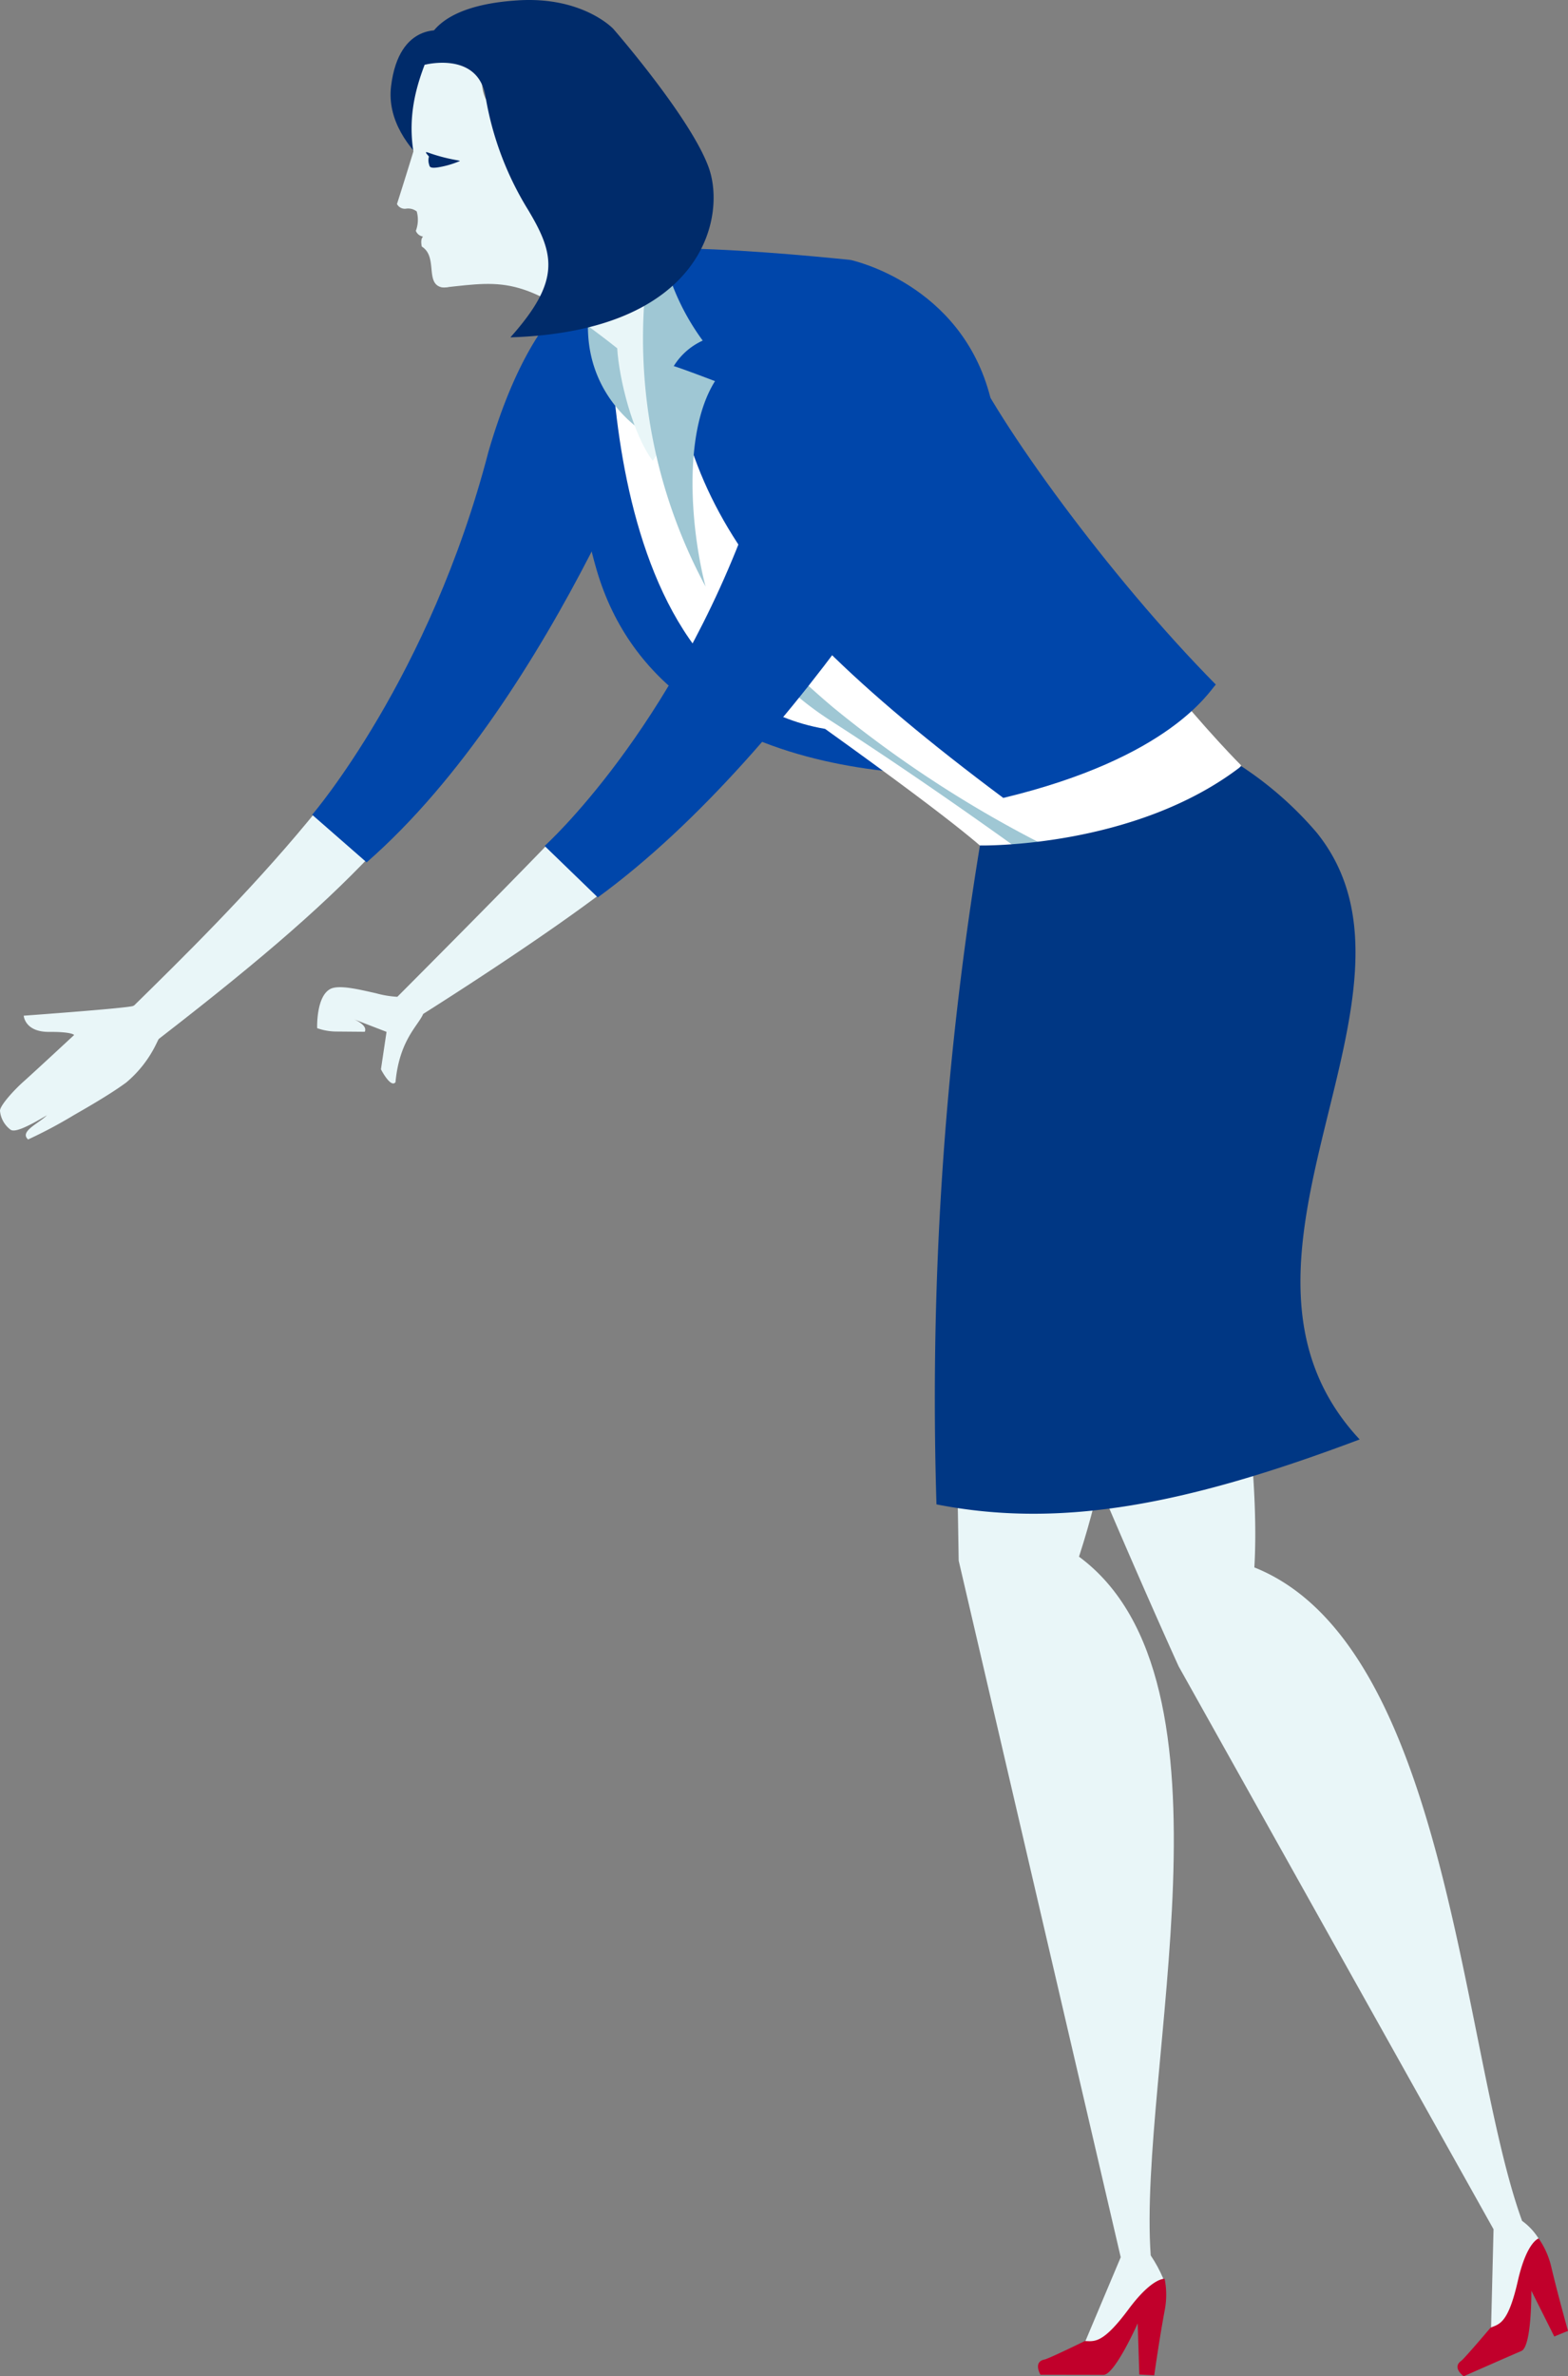
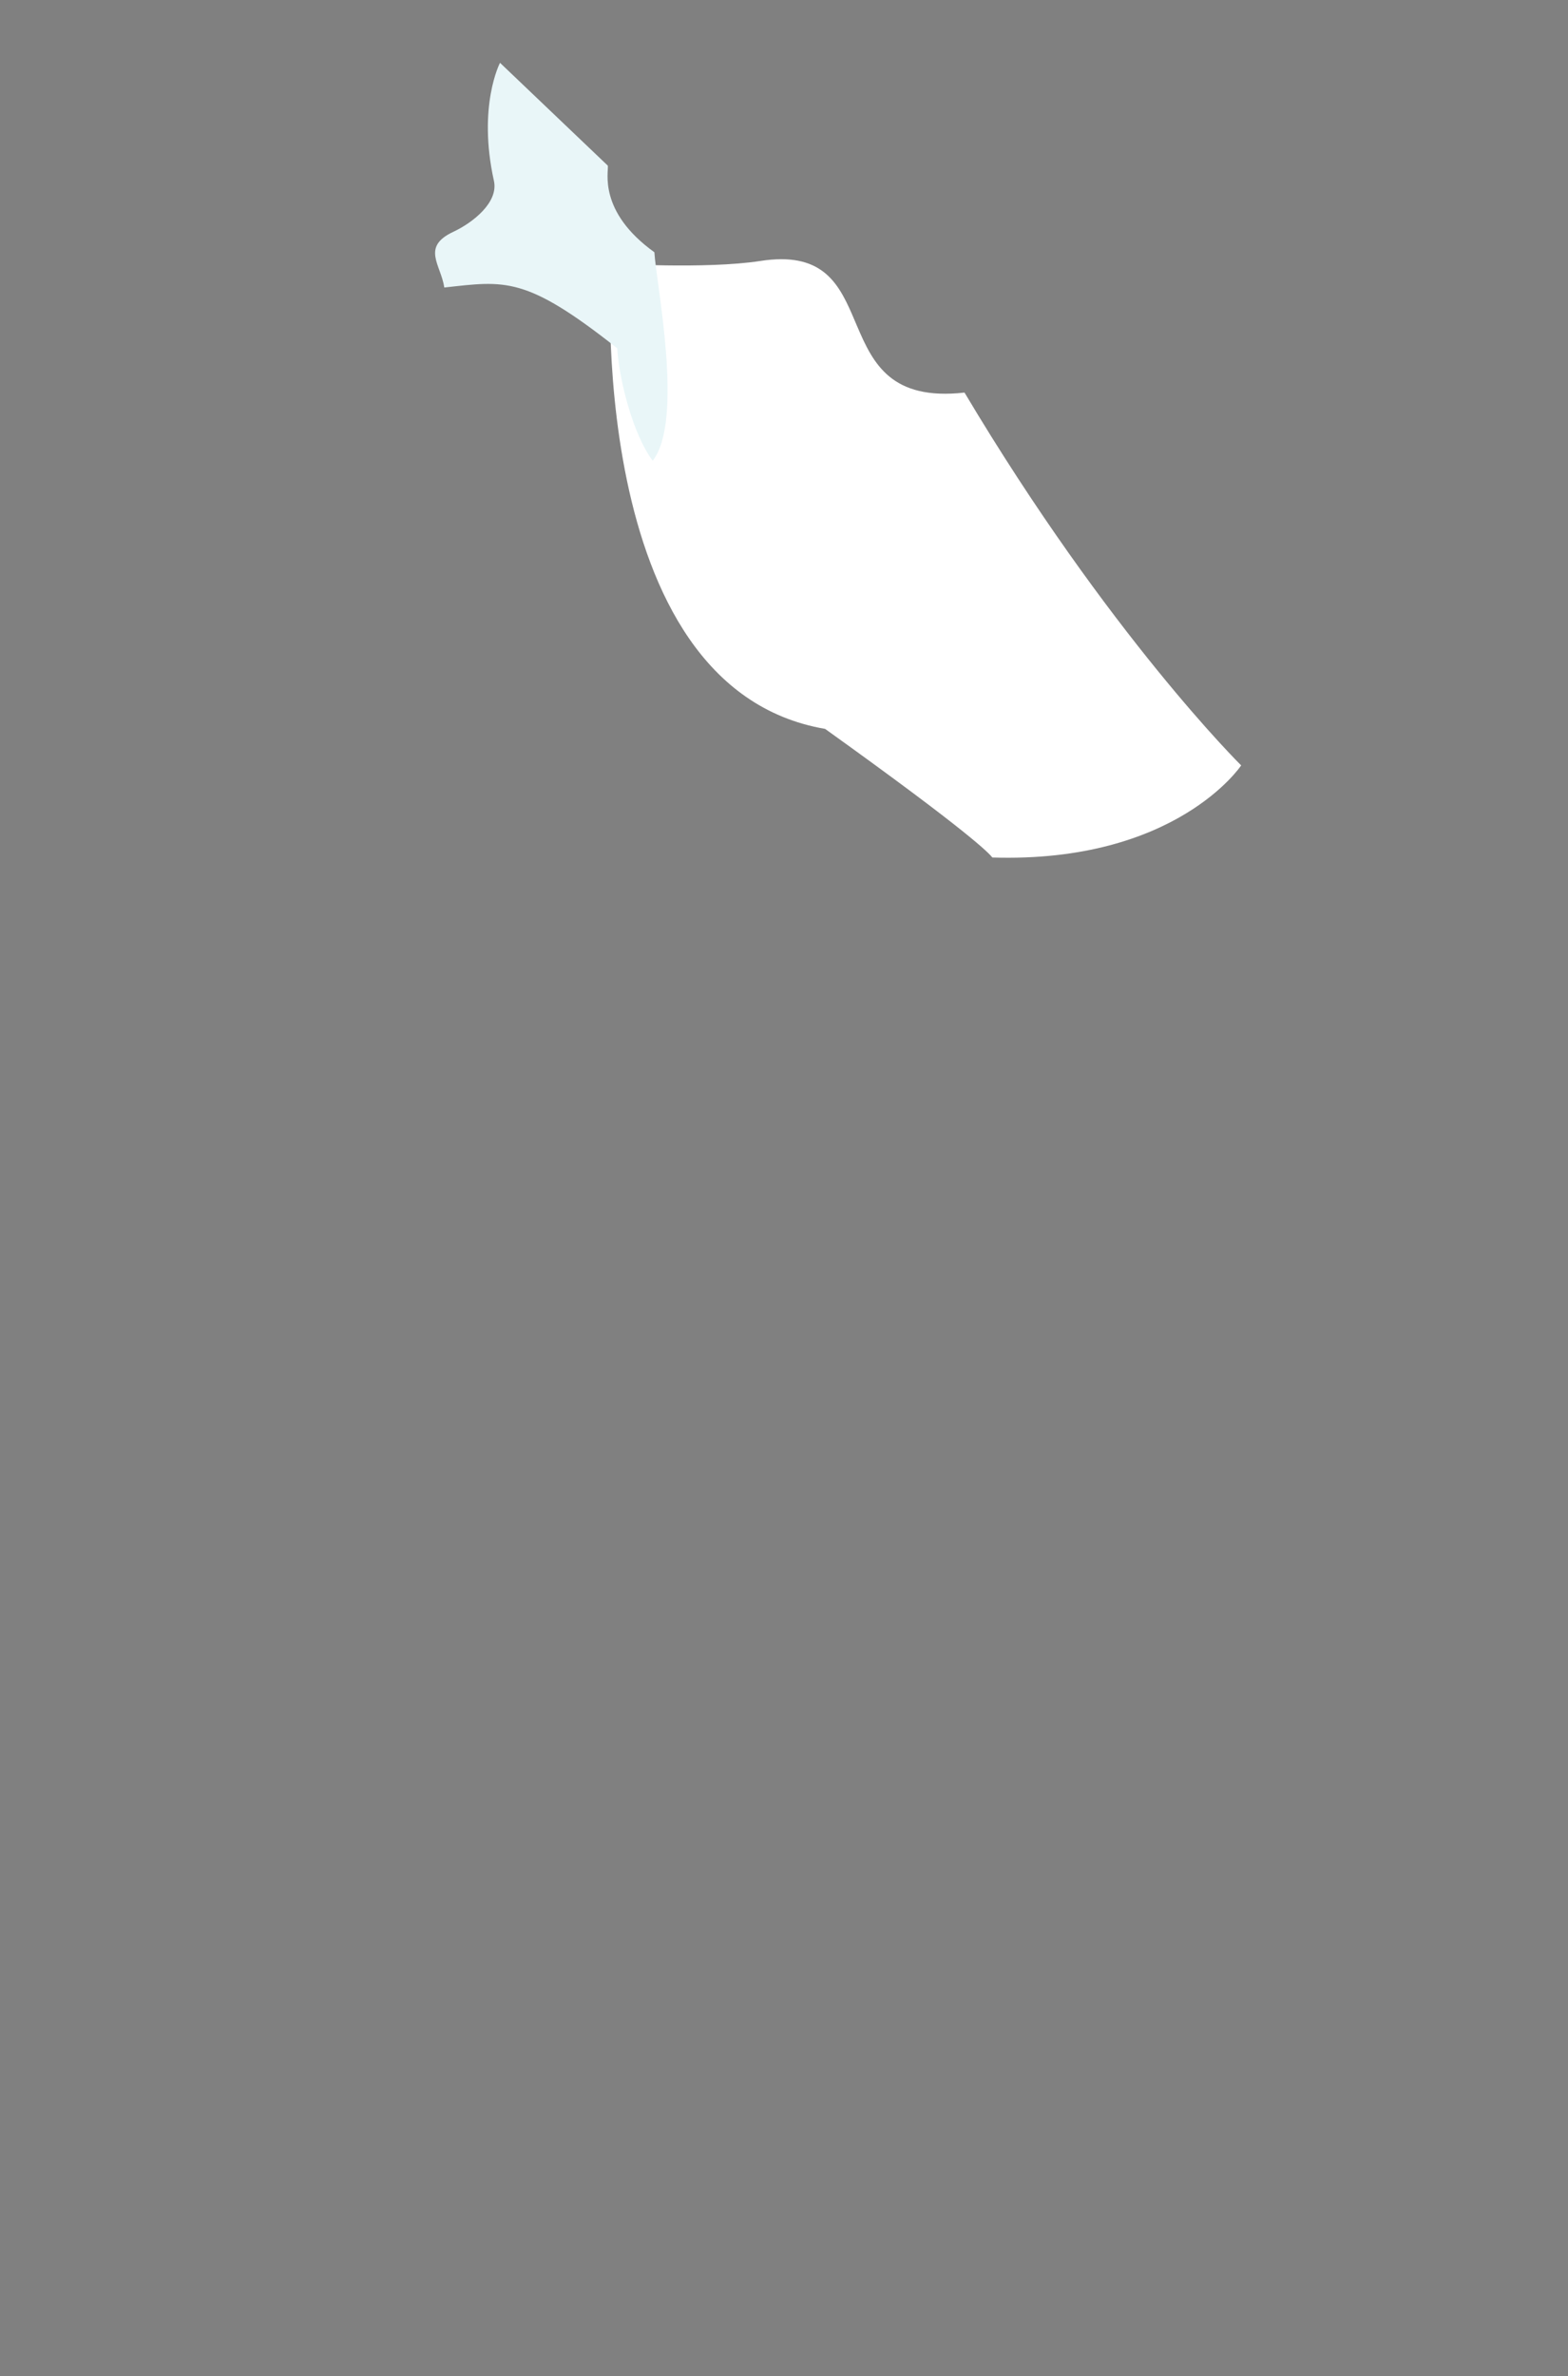
<svg xmlns="http://www.w3.org/2000/svg" xmlns:xlink="http://www.w3.org/1999/xlink" id="woman" width="159.825" height="242.067" viewBox="0 0 159.825 242.067">
  <rect x="0" y="0" width="159.825" height="242.067" fill="#808080" stroke="none" />
  <defs>
    <clipPath id="clip-path">
-       <rect id="Rectangle_136" data-name="Rectangle 136" width="159.825" height="242.067" fill="none" />
-     </clipPath>
+       </clipPath>
    <clipPath id="clip-path-2">
      <path id="Path_183" data-name="Path 183" d="M53.623,29.376c1.615,3.787,3.478,7.574,10.932,6.734,14.713,24.674,28.2,37.98,28.2,37.98s-6.608,9.971-25.365,9.38c-.3-.4-2.247-2.5-17.044-13.1-24.762-4.24-21.823-47.416-21.823-47.416s9.629.613,15.238-.252a13.828,13.828,0,0,1,2.124-.177c5.016,0,6.275,3.427,7.737,6.853" transform="translate(-28.416 -22.523)" fill="none" />
    </clipPath>
    <linearGradient id="linear-gradient" x1="-0.239" y1="-1.53" x2="-0.226" y2="-1.53" gradientUnits="objectBoundingBox">
      <stop offset="0" stop-color="#9fc7d4" />
      <stop offset="1" stop-color="#fff" />
    </linearGradient>
    <clipPath id="clip-path-4">
      <path id="Path_187" data-name="Path 187" d="M95.894,15.935c.108.566-1.056,4.649,4.746,8.821.189,3.231,3.037,17.113-.17,21.238-2.069-2.754-3.442-8.414-3.618-11.455-9.353-7.394-11.413-6.877-17.626-6.191-.341-2.325-2.393-4.129.931-5.681,1.944-.909,4.615-2.978,4.128-5.182-1.692-7.638.62-12.027.62-12.027Z" transform="translate(-78.288 -5.458)" fill="none" />
    </clipPath>
    <linearGradient id="linear-gradient-2" x1="-1.647" y1="-4.637" x2="-1.623" y2="-4.637" gradientUnits="objectBoundingBox">
      <stop offset="0" stop-color="#56b1ce" />
      <stop offset="1" stop-color="#e9f6f8" />
    </linearGradient>
    <clipPath id="clip-path-6">
      <path id="Path_193" data-name="Path 193" d="M56.7,103c-7.084,13.361-5.925,24.989-10.85,40.111,17.143,12.666,5.975,52.415,7.308,71.18a14.187,14.187,0,0,1,1.278,2.356L52.8,219.663l-4.4,4.015-2.064-.268,3.765-8.932L33.585,143.512s-.37-23.628-.816-42.822a25.753,25.753,0,0,1,2.457-10.944S61.475,94,56.7,103" transform="translate(-32.764 -89.746)" fill="none" />
    </clipPath>
    <linearGradient id="linear-gradient-3" x1="-0.127" y1="-0.015" x2="-0.112" y2="-0.015" xlink:href="#linear-gradient-2" />
  </defs>
  <g id="Group_109" data-name="Group 109">
    <g id="Group_108" data-name="Group 108" clip-path="url(#clip-path)">
      <path id="Path_178" data-name="Path 178" d="M137.839,86.376a23.335,23.335,0,0,1-3,1.23c-.986.247-11.1.977-11.1.977s.1,1.658,2.569,1.651c2.376-.018,2.57.315,2.57.315s-4.036,3.75-5.116,4.709-2.469,2.516-2.44,3.019a2.7,2.7,0,0,0,1.083,1.925c.4.256,1.443-.13,3.707-1.479-.887.866-2.831,1.658-1.926,2.469a47.7,47.7,0,0,0,4.651-2.472c.581-.342,3.511-1.974,5.354-3.333a11.9,11.9,0,0,0,3.028-3.869l1.7-3.481Z" transform="translate(-121.322 14.884)" fill="#e9f6f8" />
      <path id="Path_179" data-name="Path 179" d="M132.335,57.626C122.142,74.07,115.775,81.145,94.221,97.7c-1.445-1.359-2.039-2.036-2.909-2.7,8.914-8.787,26.561-25.44,32.246-40.749,8.149-1.213,7.878,2.332,8.777,3.37" transform="translate(-79.556 9.306)" fill="#e9f6f8" />
      <path id="Path_180" data-name="Path 180" d="M77.809,78.909S89.8,64.963,95.785,41.9c5.236-17.948,12.843-18.178,12.843-18.178L114.6,33.4S102.637,66.931,83.362,83.76Z" transform="translate(-45.991 4.088)" fill="#0046aa" />
      <path id="Path_181" data-name="Path 181" d="M100.316,2.683s-4.54-1.022-5.365,5.629c-.853,6.928,8.712,11.531,8.712,11.531Z" transform="translate(-55.088 0.453)" fill="#002b6a" />
      <path id="Path_182" data-name="Path 182" d="M92.288,74.306S58.267,77.881,51.2,53.572c-5.068-17.445,2.273-27.784,2.273-27.784Z" transform="translate(9.603 4.444)" fill="#0046aa" />
    </g>
  </g>
  <g id="Group_111" data-name="Group 111" transform="translate(62.172 26.404)">
    <g id="Group_110" data-name="Group 110" clip-path="url(#clip-path-2)">
      <rect id="Rectangle_137" data-name="Rectangle 137" width="90.475" height="91.058" transform="translate(25.852 94.763) rotate(-130.803)" fill="url(#linear-gradient)" />
    </g>
  </g>
  <g id="Group_113" data-name="Group 113">
    <g id="Group_112" data-name="Group 112" clip-path="url(#clip-path)">
      <path id="Path_184" data-name="Path 184" d="M73.875,77.686s-9.586-6.957-19.18-13.124c-9.872-6.348-9.956-12.871-9.956-12.871s.583,3.39,10.105,11.448A118.664,118.664,0,0,0,77.32,77.651Z" transform="translate(30.058 8.907)" fill="#9fc7d4" />
      <path id="Path_185" data-name="Path 185" d="M86.727,66.015C75.869,55.043,64.357,39.148,61.465,32.483c-11.883.321-12.036-8.268-12-9.726-4.1-.421-12.9-1.24-18.846-1.165.161,21.82,4.192,33.4,34.446,55.972,16.994-4.088,20.96-10.823,21.66-11.548" transform="translate(37.201 3.72)" fill="#0046aa" />
      <path id="Path_186" data-name="Path 186" d="M86.058,40.022a101.475,101.475,0,0,0-.477-14.405c-.329.026-4.178-1.1-5.2-.546-2.531,10.553,5.68,14.952,5.68,14.952" transform="translate(-19.969 4.294)" fill="#9fc7d4" />
    </g>
  </g>
  <g id="Group_115" data-name="Group 115" transform="translate(44.349 6.399)">
    <g id="Group_114" data-name="Group 114" clip-path="url(#clip-path-4)">
      <rect id="Rectangle_139" data-name="Rectangle 139" width="48.212" height="41.941" transform="translate(3.743 51.142) rotate(-116.104)" fill="url(#linear-gradient-2)" />
    </g>
  </g>
  <g id="Group_117" data-name="Group 117">
    <g id="Group_116" data-name="Group 116" clip-path="url(#clip-path)">
      <path id="Path_188" data-name="Path 188" d="M95.229,28.472c2.512-.647,4.641-1.386,6.1-3.244,1.869-2.374,1.415-8,1.415-8s1.647-1.753,1.2-3.488c-.454-1.753-.278-2.683-3.369-2.776-4.587-.138-2.343-6.651-2.343-6.651L94.787,2.987a2.66,2.66,0,0,0-2.352,1.584c-.676,1.9-2.488,5.527-1.72,10.339-.937,3.063-1.675,5.36-1.675,5.36a.9.9,0,0,0,.967.467,1.439,1.439,0,0,1,1.047.288A3.186,3.186,0,0,1,90.963,23a.929.929,0,0,0,.734.583c-.258.263-.182.736-.129,1.019,1.563.974.462,3.423,1.736,4.05.453.225.8.114,1.925-.181" transform="translate(-48.576 0.515)" fill="#e9f6f8" />
      <path id="Path_189" data-name="Path 189" d="M96.683,14.5c.05.2.076.374.809.284a9.382,9.382,0,0,0,2.3-.653c.175-.076-1.156-.134-3.145-.843-.557-.2-.177.127.015.385a1.411,1.411,0,0,0,.022.828" transform="translate(-52.939 2.279)" fill="#002b6a" />
      <path id="Path_190" data-name="Path 190" d="M76.2,22.085a24.128,24.128,0,0,0,4.053,8.805,6.772,6.772,0,0,0-2.954,2.6s.287.039,4.206,1.529c-3.462,5.535-2.324,15.762-.959,20.928a53.281,53.281,0,0,1-5.688-33.828c1.308.142,1.342-.032,1.342-.032" transform="translate(-8.626 3.806)" fill="#9fc7d4" />
      <path id="Path_191" data-name="Path 191" d="M103.315,17.071C101.489,11.994,93.579,2.93,93.579,2.93S90.469-.386,83.853.037C72.773.742,74.367,6.6,74.367,6.6s5.365-1.415,6.186,3.165A31.941,31.941,0,0,0,84.918,21.4c2.7,4.518,3.328,7.206-1.819,12.966,19.632-.613,22.033-12.243,20.217-17.291" transform="translate(-31.075 0)" fill="#002b6a" />
      <path id="Path_192" data-name="Path 192" d="M56.712,223.517,57,211.932,24.909,154.6c-.011,0-16.844-37.073-22.151-55.523-1.615-5.619,6.028-3.485,6.028-3.485S33.025,81.6,30.7,91.513c-3.467,14.728,2.845,37.124,1.921,53,19.8,7.9,21.075,49.473,27.288,66.567a6.278,6.278,0,0,1,1.71,1.844l-1.42,5.9-2.124,4.989Z" transform="translate(95.235 15.158)" fill="#e9f6f8" />
    </g>
  </g>
  <g id="Group_119" data-name="Group 119" transform="translate(96.897 105.211)">
    <g id="Group_118" data-name="Group 118" clip-path="url(#clip-path-6)">
-       <rect id="Rectangle_141" data-name="Rectangle 141" width="76.369" height="135.913" transform="matrix(-0.933, -0.359, 0.359, -0.933, 26.327, 144.096)" fill="url(#linear-gradient-3)" />
-     </g>
+       </g>
  </g>
  <g id="Group_121" data-name="Group 121">
    <g id="Mask_Group_120" data-name="Mask Group 120" clip-path="url(#clip-path)">
      <path id="Path_194" data-name="Path 194" d="M39.7,204.356c-1.143.562-3.775,1.825-4.112,1.882-1.192.243-.407,1.552-.407,1.552s5.252,0,6.414.013,3.495-5.246,3.495-5.246l.165,5.211,1.523.082s.526-3.763,1.09-6.746a8.3,8.3,0,0,0-.029-3.081s-1.241-.19-3.694,3.111c-2.642,3.556-3.476,3.24-4.444,3.222" transform="translate(70.873 34.122)" fill="#c1002b" />
-       <path id="Path_195" data-name="Path 195" d="M3.386,203.586c-.821.979-2.722,3.19-3,3.392-.986.694.251,1.573.251,1.573s4.8-2.117,5.877-2.573,1.02-6.142,1.02-6.142L9.871,204.5l1.4-.573s-1.035-3.656-1.729-6.614a8.356,8.356,0,0,0-1.266-2.8s-1.213.331-2.124,4.339c-.984,4.326-1.87,4.369-2.764,4.742" transform="translate(148.556 33.516)" fill="#c1002b" />
      <path id="Path_196" data-name="Path 196" d="M57.026,73.333c13.339,16.491-12.7,43.519,4.388,61.828-17.457,6.572-30.3,9.137-43.134,6.615a347.332,347.332,0,0,1,4.431-67.122s15.771.326,26.641-8.075a36.245,36.245,0,0,1,7.674,6.754" transform="translate(77.174 11.473)" fill="#003784" />
      <path id="Path_197" data-name="Path 197" d="M106.329,70.156c-2.656,3.093-19.063,19.521-19.063,19.521a10.217,10.217,0,0,1-2.177-.362c-1.59-.352-3.736-.9-4.64-.443-1.478.753-1.355,4-1.355,4a5.934,5.934,0,0,0,1.871.342l2.982.026c.329-.687-1.1-1.272-1.1-1.272l3.318,1.28-.57,3.816s.993,1.945,1.484,1.313c.4-4.3,2.3-5.738,2.823-6.957,0,0,18.392-11.551,22.983-16.366,3.558-3.731-3.428-8.545-6.557-4.9" transform="translate(-46.766 11.866)" fill="#e9f6f8" />
      <path id="Path_198" data-name="Path 198" d="M50.217,82.283S63.279,70.546,71.279,48.1c6.8-17.418,10.092-25.517,10.092-25.517S92.7,24.947,95.658,36.634c-1.008,4.4-19.339,35.827-40.023,50.891Z" transform="translate(5.297 3.892)" fill="#0046aa" />
    </g>
  </g>
</svg>